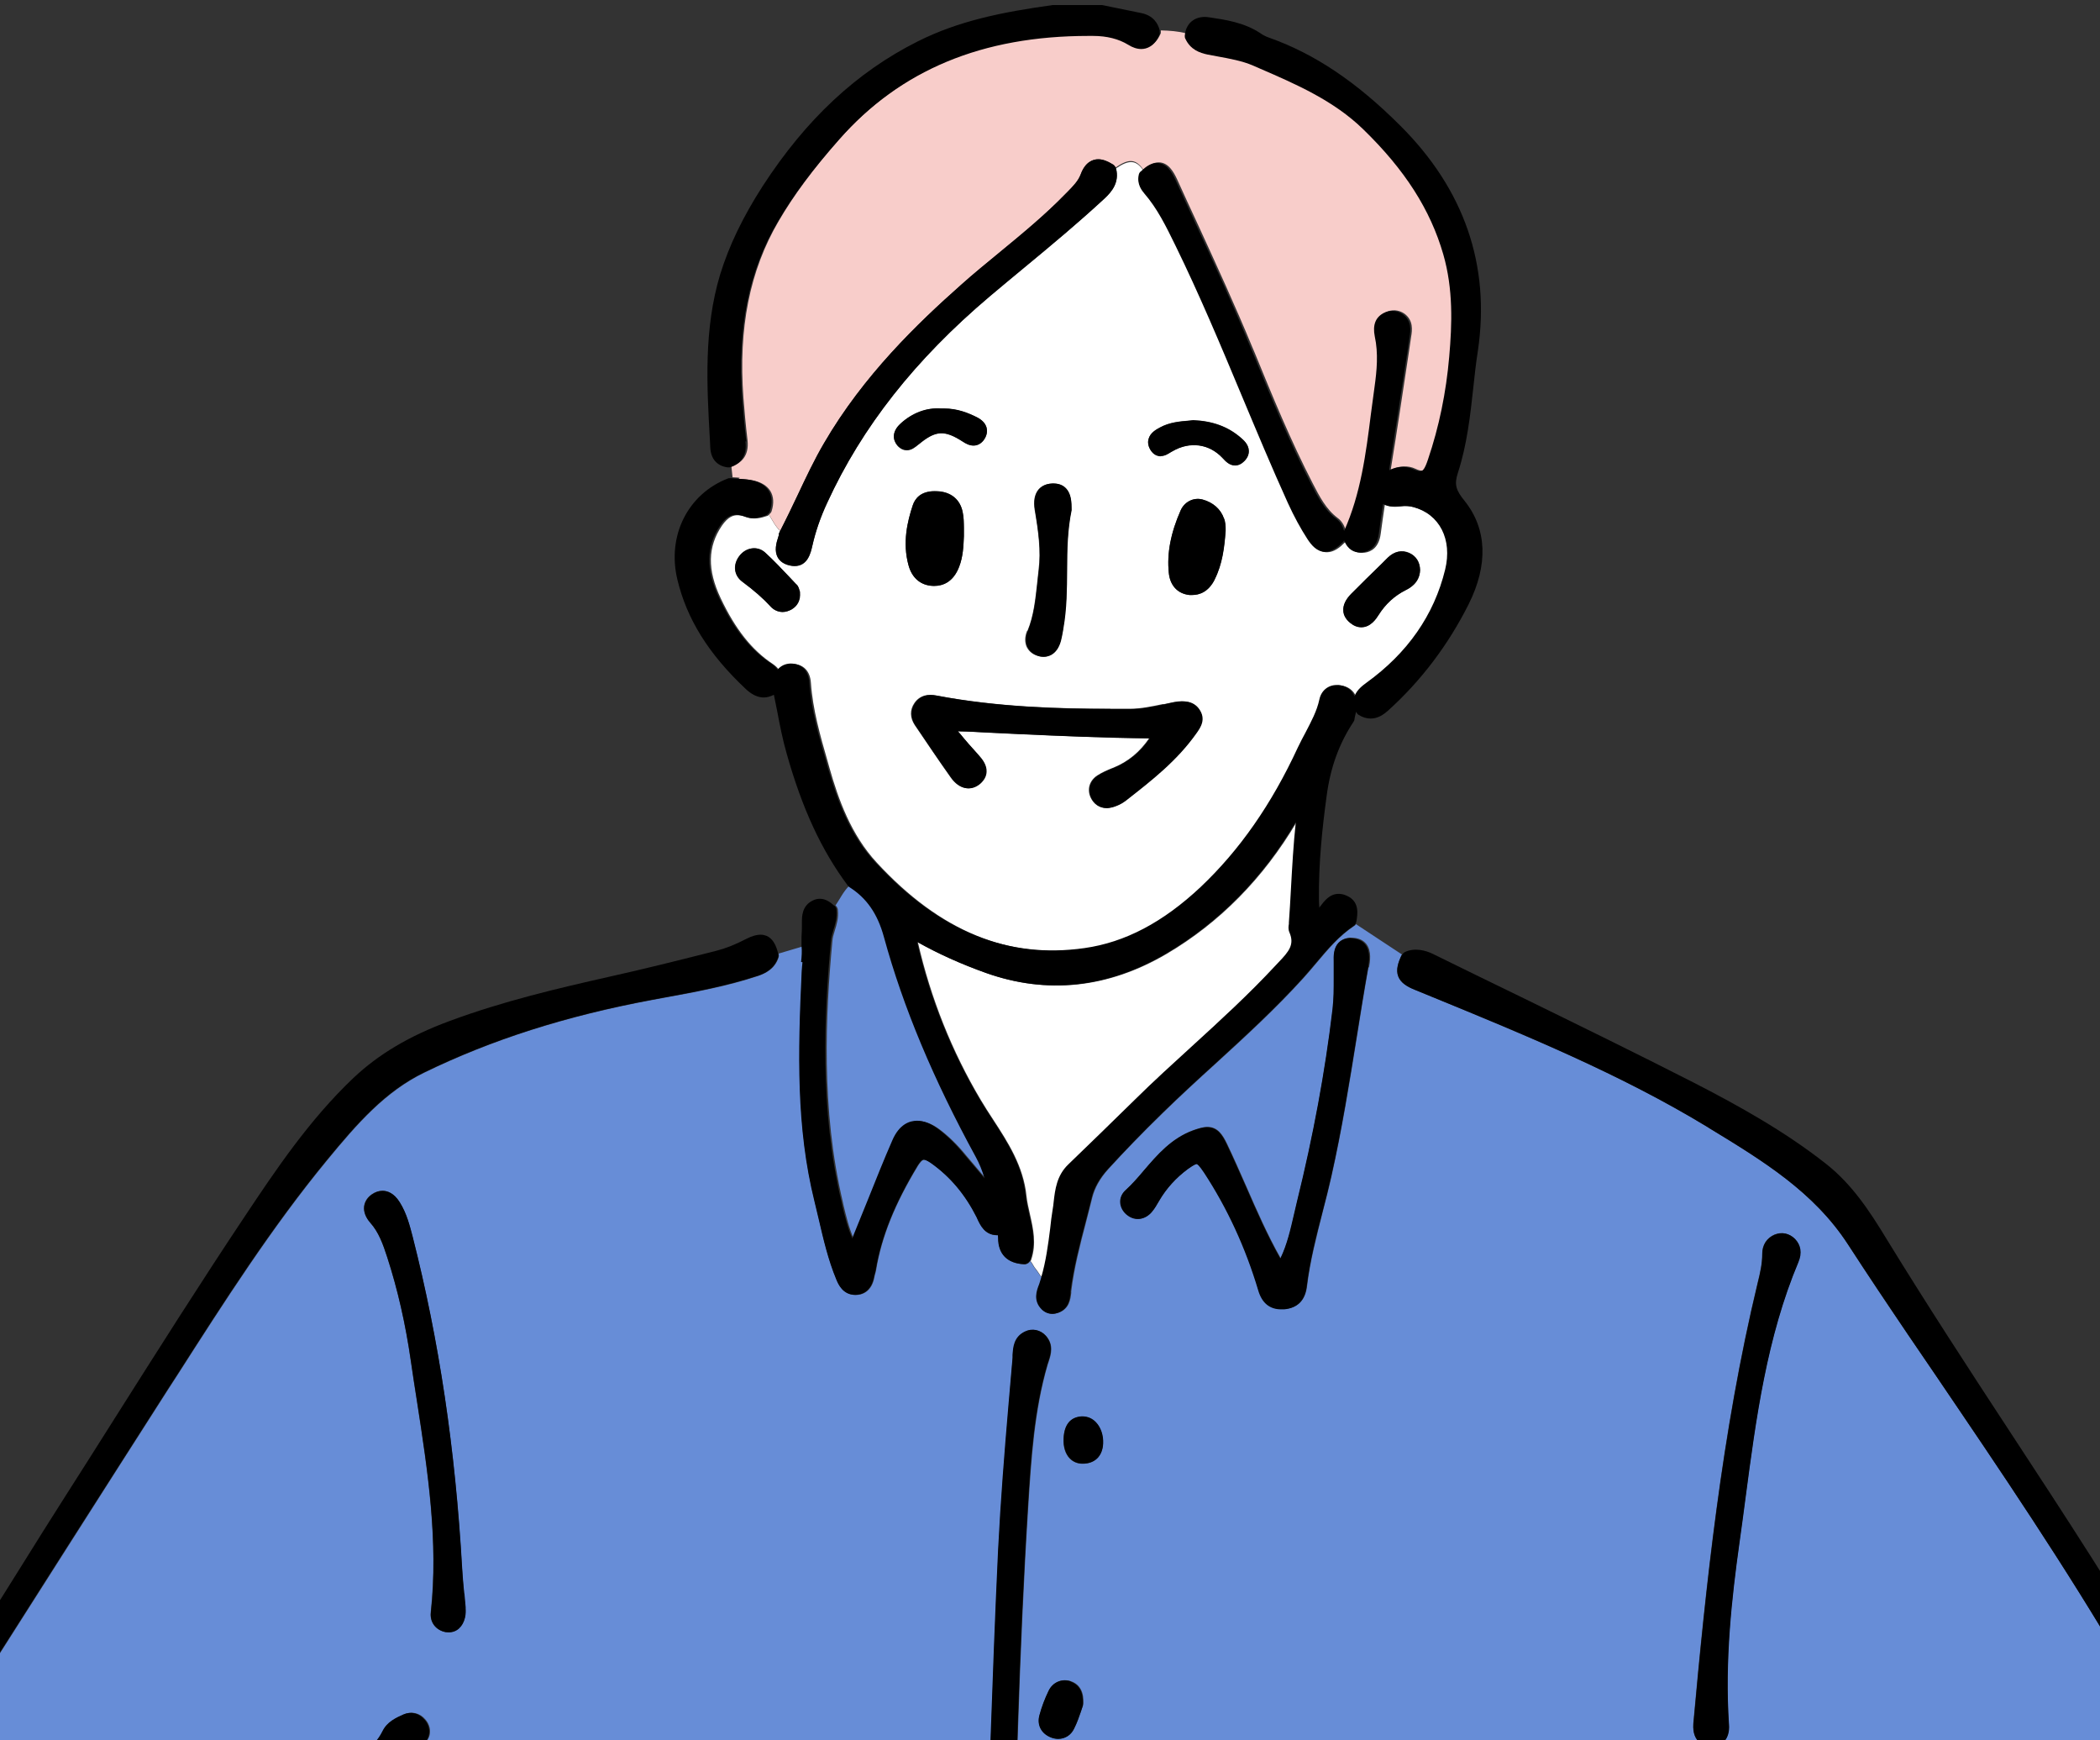
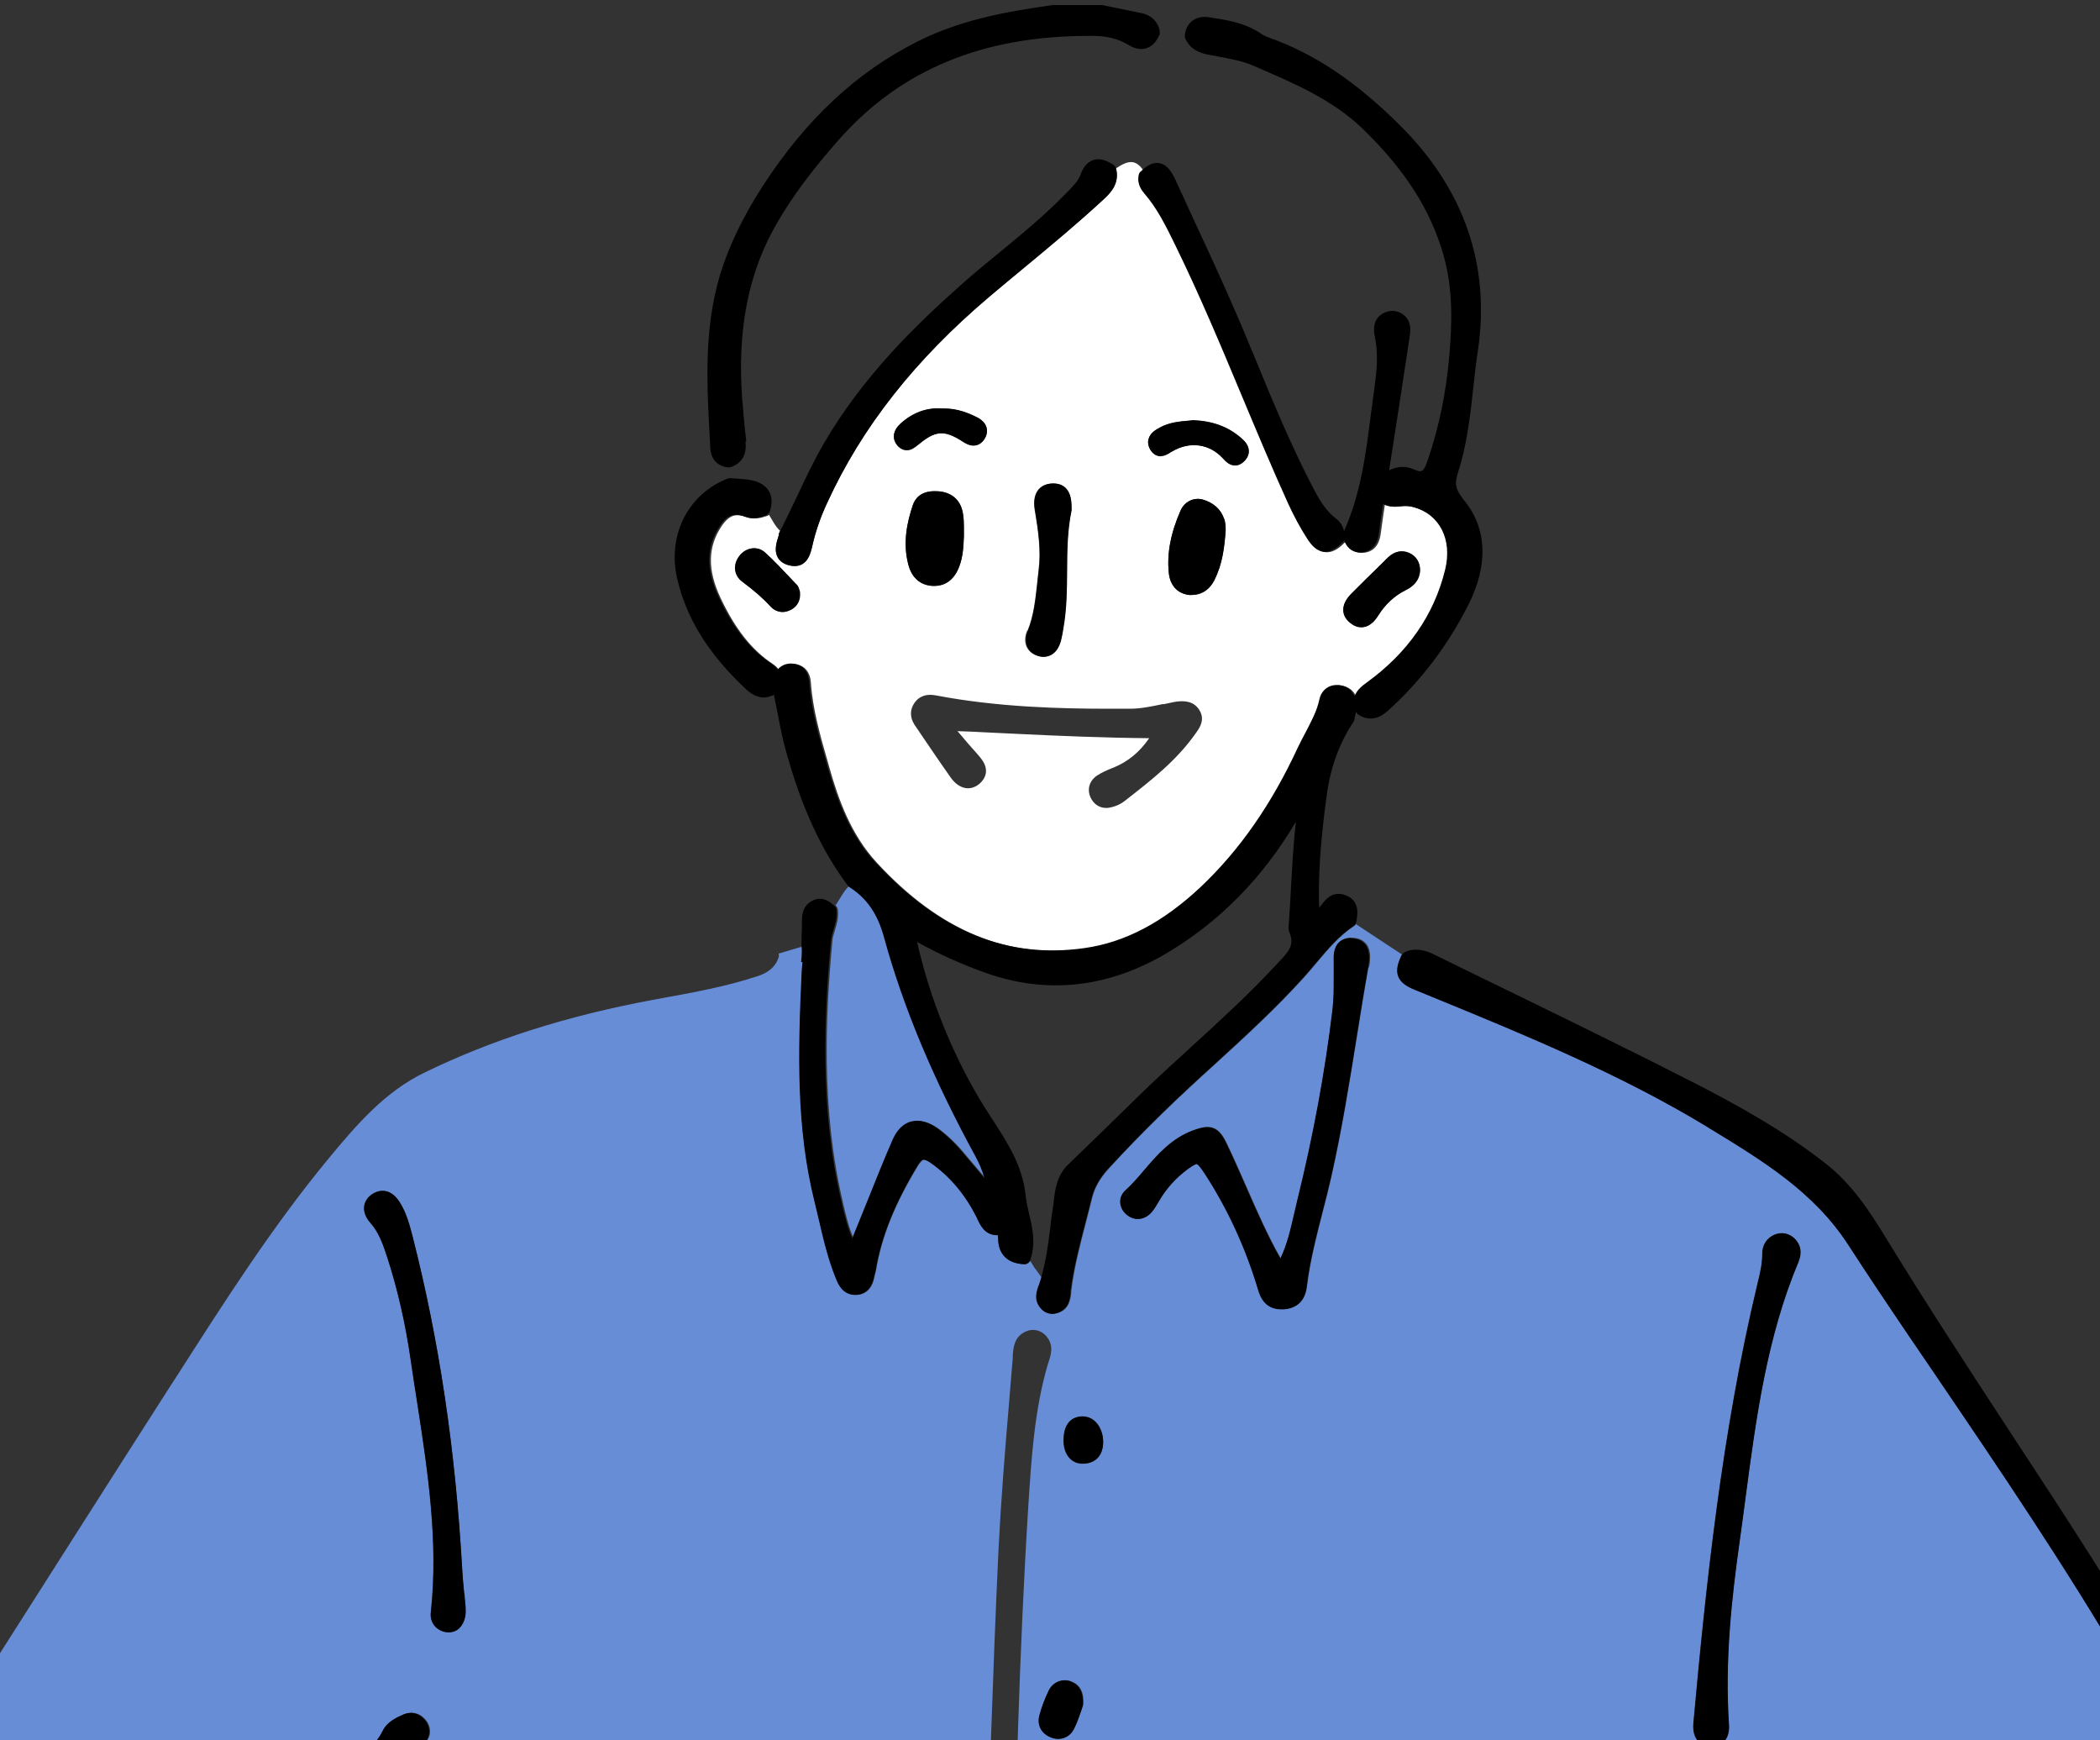
<svg xmlns="http://www.w3.org/2000/svg" width="210" height="174" viewBox="0 0 210 174" fill="none">
  <rect x="0" y="0" width="210" height="174" fill="#333333" stroke="none" />
  <path d="M217.691 176.802C216.607 173.755 214.93 170.932 213.315 168.192L212.456 166.719C206.606 156.697 199.98 146.942 193.578 137.513L190.735 133.341C188.813 130.518 186.768 127.471 184.804 124.424C181.389 119.167 176.296 116.059 170.917 112.786L170.794 112.704C162.082 107.407 152.53 103.501 143.286 99.697L141.486 98.96C140.791 98.674 140.095 98.306 139.829 97.631C139.564 96.956 139.829 96.199 140.157 95.504C140.157 95.484 140.198 95.463 140.218 95.443C138.684 94.42 137.13 93.418 135.596 92.395C135.555 92.477 135.494 92.538 135.412 92.579C133.939 93.561 132.814 94.89 131.628 96.302C131.199 96.813 130.79 97.304 130.34 97.795C127.578 100.842 124.511 103.664 121.545 106.364C119.807 107.939 118.007 109.596 116.309 111.252C114.223 113.277 112.444 115.118 110.828 116.897C110.01 117.797 109.478 118.758 109.233 119.72C109.028 120.558 108.803 121.376 108.599 122.215C108.006 124.464 107.412 126.776 107.126 129.107V129.271C107.044 129.905 106.942 130.866 105.838 131.255C105.654 131.316 105.47 131.357 105.285 131.357C104.876 131.357 104.488 131.193 104.222 130.907C103.363 130.027 103.752 129.005 103.976 128.391C104.038 128.269 104.058 128.125 104.099 128.003L104.161 127.798C104.161 127.798 104.161 127.737 104.181 127.716C103.936 127.471 103.772 127.144 103.547 126.878C103.342 126.632 103.22 126.326 103.015 126.08C102.893 126.305 102.647 126.428 102.422 126.407C100.745 126.326 99.845 125.405 99.845 123.79C99.845 123.605 99.845 123.544 99.825 123.503C99.825 123.503 99.743 123.503 99.661 123.503C98.516 123.462 98.066 122.542 97.779 121.908L97.698 121.724C96.573 119.454 95.08 117.674 93.137 116.304C92.728 116.018 92.503 115.956 92.4 115.956C92.196 115.956 91.93 116.345 91.787 116.57C89.496 120.354 88.167 123.646 87.615 126.96C87.594 127.103 87.553 127.246 87.512 127.389C87.492 127.471 87.472 127.553 87.451 127.635C87.185 129.209 86.162 129.475 85.569 129.475C84.301 129.475 83.872 128.412 83.667 127.941C82.849 125.978 82.358 123.912 81.908 121.908C81.765 121.315 81.622 120.701 81.479 120.108C79.659 112.745 79.822 105.342 80.211 97.12C80.211 96.813 80.252 96.506 80.293 96.22C80.354 95.647 80.395 95.115 80.334 94.604C79.516 94.85 78.697 95.095 77.859 95.34C77.9 95.463 77.9 95.606 77.859 95.729C77.47 96.895 76.529 97.324 75.834 97.57C72.705 98.613 69.453 99.206 66.303 99.778L65.199 99.983C56.65 101.578 49.185 103.951 42.435 107.244C38.55 109.125 35.727 112.336 32.721 115.997C27.178 122.726 22.413 130.191 17.79 137.411L16.85 138.863C10.366 148.987 3.924 159.131 -2.539 169.276L-9.595 180.361C-9.698 180.524 -9.779 180.688 -9.861 180.872L-10.025 181.179C-10.025 181.179 -10.107 181.301 -10.168 181.363C-9.575 181.936 -8.839 182.345 -8.245 182.917C-8.143 182.917 -8.082 182.938 -8.082 183.04C-8.02 183.04 -8 183.081 -7.98 183.122C-7.898 183.183 -7.836 183.244 -7.755 183.306C-6.609 184.185 -5.464 185.065 -4.339 185.944C-4.237 185.944 -4.196 185.965 -4.175 186.067C-4.114 186.067 -4.094 186.108 -4.073 186.149C-3.991 186.21 -3.93 186.271 -3.848 186.333C-0.105 189.257 3.637 192.182 7.36 195.107C7.462 195.107 7.503 195.127 7.523 195.23L7.626 195.311C7.626 195.311 7.769 195.455 7.83 195.516C9.753 196.968 11.655 198.4 13.577 199.852C14.988 197.991 16.645 196.293 18.22 194.677C18.936 193.941 19.651 193.205 20.347 192.448L23.558 188.992C27.792 184.41 32.168 179.665 36.668 175.166C37.281 174.552 37.916 173.898 38.325 173.059C38.795 172.118 39.715 171.709 40.39 171.403C41.167 171.055 42.006 171.259 42.558 171.934C43.131 172.609 43.151 173.509 42.64 174.102C41.883 174.982 41.924 176.066 41.965 177.211V177.6C42.026 179.174 42.047 180.77 42.067 182.345C42.108 186.231 42.149 190.26 42.701 194.166C42.783 194.759 42.66 195.27 42.517 195.761C43.847 195.782 45.197 195.823 46.526 195.864C47.364 195.864 48.203 195.864 49.021 195.864C53.93 195.864 58.838 195.843 63.747 195.823C63.951 195.761 64.156 195.618 64.381 195.618C72.132 195.618 79.904 195.618 87.656 195.618C89.046 195.618 90.457 195.618 91.848 195.618C92.687 195.618 93.525 195.618 94.343 195.618C95.55 195.598 96.757 195.577 97.963 195.557C97.963 195.557 97.963 195.536 97.963 195.516C98.393 192.796 98.495 190.055 98.597 187.417L98.638 186.394C98.802 182.467 98.925 178.52 99.068 174.593C99.293 168.171 99.538 161.545 99.845 155.02C100.091 150.153 100.479 145.224 100.888 140.458C101.011 138.883 101.154 137.329 101.277 135.754V135.488C101.338 134.772 101.399 133.668 102.545 133.136C103.261 132.789 104.079 132.973 104.611 133.566C105.408 134.466 105.101 135.427 104.876 136.122L104.774 136.429C103.424 141.051 103.138 145.878 102.831 150.562C101.911 165.246 101.563 180.054 101.236 194.391C101.236 194.616 101.236 194.841 101.277 195.045L101.318 195.414C101.318 195.414 101.318 195.455 101.318 195.495C102.422 195.536 103.506 195.577 104.611 195.618C104.774 195.455 104.917 195.27 105.101 195.127C105.224 195.025 105.367 194.984 105.531 194.984H106.492C106.676 194.984 106.86 195.086 107.003 195.23C107.106 195.352 107.188 195.495 107.269 195.659C107.862 195.659 108.456 195.618 109.049 195.618C109.253 195.536 109.478 195.414 109.683 195.414C117.536 195.414 125.39 195.414 133.244 195.414C134.553 195.414 135.841 195.414 137.15 195.414C138.071 195.414 139.011 195.414 139.932 195.414C144.758 195.414 149.565 195.393 154.391 195.373C154.821 194.984 155.353 195.168 155.844 195.168C161.263 195.148 166.704 195.127 172.124 195.107C172.41 195.107 172.696 195.127 172.962 195.107C172.942 195.025 172.921 194.943 172.942 194.841L173.085 193.9C173.187 193.225 173.289 192.571 173.351 191.896L173.514 190.546C173.801 188.255 174.087 185.903 173.944 183.592C173.903 182.897 173.821 181.608 175.171 181.056C175.437 180.954 175.682 180.892 175.948 180.892C176.848 180.892 177.482 181.547 177.85 181.956C178.321 182.467 178.812 182.979 179.282 183.51C180.243 184.574 181.266 185.678 182.309 186.66C184.497 188.705 186.583 190.873 188.608 192.98C190.735 195.209 192.944 197.5 195.235 199.606C195.603 199.954 196.053 200.22 196.523 200.486C197.157 200.874 197.791 201.263 198.344 201.877C201.432 198.645 204.05 195.025 206.811 191.528C210.554 186.762 214.276 181.976 217.998 177.191C217.896 177.109 217.794 177.007 217.753 176.904L217.691 176.802ZM46.485 161.708C46.26 162.629 45.646 163.181 44.869 163.181C44.767 163.181 44.665 163.181 44.542 163.16C43.56 162.976 42.967 162.179 43.069 161.217C43.847 154.141 42.763 147.044 41.699 140.172C41.474 138.781 41.27 137.39 41.065 136C40.554 132.38 39.756 128.903 38.713 125.692C38.284 124.362 37.854 123.176 37.016 122.235C36.566 121.724 36.341 121.151 36.402 120.619C36.443 120.292 36.606 119.801 37.159 119.413C37.506 119.167 37.874 119.045 38.243 119.045C38.693 119.045 39.368 119.249 39.961 120.19C40.656 121.294 40.963 122.521 41.249 123.626C43.908 133.995 45.524 144.835 46.199 156.8C46.24 157.597 46.321 158.415 46.403 159.295L46.526 160.645V160.788C46.526 160.972 46.526 161.34 46.465 161.688L46.485 161.708ZM108.312 170.4C108.312 170.4 108.312 170.544 108.271 170.605C108.21 170.748 108.169 170.912 108.108 171.096C107.924 171.607 107.719 172.241 107.412 172.834C107.106 173.468 106.513 173.836 105.838 173.836C105.613 173.836 105.388 173.795 105.163 173.714C104.161 173.346 103.69 172.466 103.956 171.484C104.181 170.646 104.488 169.828 104.876 169.03C105.285 168.171 106.206 167.782 107.106 168.089C108.435 168.56 108.353 169.93 108.333 170.38L108.312 170.4ZM108.251 146.348C107.74 146.348 107.31 146.164 106.963 145.817C106.533 145.367 106.308 144.671 106.349 143.833C106.41 142.442 107.024 141.706 108.169 141.624C108.742 141.624 109.212 141.828 109.58 142.217C110.071 142.728 110.337 143.526 110.296 144.344C110.235 145.612 109.458 146.348 108.251 146.348ZM136.843 96.731C136.434 99.022 136.066 101.312 135.698 103.624C134.962 108.205 134.205 112.929 133.162 117.552C132.896 118.758 132.589 119.944 132.283 121.131C131.669 123.565 131.014 126.06 130.708 128.575C130.544 129.987 129.787 130.764 128.458 130.866C128.356 130.866 128.253 130.866 128.151 130.866C127.006 130.866 126.229 130.232 125.86 128.964C124.592 124.71 122.772 120.742 120.441 117.204C119.95 116.447 119.766 116.345 119.704 116.345C119.602 116.345 119.377 116.427 118.804 116.856C117.618 117.736 116.657 118.799 115.941 120.026C115.696 120.456 115.471 120.824 115.184 121.172C114.509 121.949 113.548 122.072 112.791 121.478C112.362 121.151 112.096 120.66 112.055 120.169C112.055 119.72 112.219 119.29 112.566 118.983C113.241 118.37 113.814 117.695 114.448 116.958C115.798 115.404 117.168 113.788 119.336 112.991C119.807 112.827 120.297 112.663 120.747 112.663C121.79 112.663 122.281 113.482 122.69 114.32C123.365 115.731 123.999 117.183 124.633 118.615C125.676 121.008 126.76 123.483 128.069 125.794C128.765 124.362 129.112 122.849 129.44 121.356C129.542 120.906 129.644 120.476 129.746 120.047C131.342 113.584 132.528 107.121 133.285 100.883C133.407 99.86 133.407 98.797 133.407 97.754C133.407 97.345 133.407 96.936 133.407 96.506V96.158C133.407 95.524 133.366 94.747 133.898 94.216C134.205 93.909 134.614 93.745 135.146 93.745C135.841 93.766 136.291 93.97 136.618 94.359C137.191 95.075 137.007 96.138 136.905 96.711L136.843 96.731ZM179.834 126.142C176.664 133.668 175.58 141.828 174.537 149.723C174.332 151.237 174.128 152.75 173.923 154.264C173.167 159.663 172.43 166.044 172.88 172.405C172.921 173.1 172.758 173.714 172.39 174.102C172.083 174.43 171.674 174.593 171.203 174.593C171.203 174.593 171.101 174.593 171.081 174.593C170.508 174.552 169.199 174.266 169.322 172.343C170.549 158.865 172.144 143.26 175.764 128.228C176.01 127.246 176.214 126.326 176.214 125.385C176.214 124.464 176.664 123.769 177.462 123.421C178.178 123.135 178.914 123.299 179.466 123.851C180.059 124.464 180.182 125.262 179.814 126.142H179.834Z" fill="#678DD7" />
  <path d="M111.564 16.762C111.564 16.762 111.605 16.824 111.605 16.865C111.953 18.256 111.176 19.176 110.48 19.83C107.863 22.244 105.102 24.555 102.402 26.784C101.256 27.745 100.091 28.686 98.966 29.647C91.521 35.947 86.204 42.676 82.727 50.263C82.031 51.756 81.54 53.168 81.234 54.579C81.07 55.295 80.784 56.604 79.454 56.604C79.311 56.604 79.147 56.583 78.963 56.542C78.411 56.419 78.002 56.133 77.777 55.745C77.409 55.09 77.614 54.333 77.839 53.658C77.859 53.597 77.859 53.536 77.879 53.495V53.331C77.879 53.331 77.941 53.209 77.982 53.147C77.982 53.127 78.002 53.106 78.023 53.086C77.532 52.636 77.245 52.022 76.898 51.47C76.857 51.511 76.796 51.552 76.755 51.572C76.1 51.797 75.405 51.961 74.709 51.715C74.362 51.593 74.034 51.511 73.769 51.511C73.359 51.511 72.828 51.634 72.194 52.554C70.762 54.661 70.721 56.972 72.071 59.815C73.544 62.923 75.2 65.01 77.307 66.4C77.573 66.584 77.777 66.789 77.92 66.993C78.207 66.625 78.636 66.4 79.209 66.38C80.334 66.38 81.009 67.075 81.091 68.261C81.275 70.941 82.031 73.579 82.768 76.136L82.952 76.79C83.831 79.899 85.099 83.457 87.676 86.239C94.057 93.152 100.888 95.933 108.619 94.829C112.689 94.256 116.493 92.252 120.236 88.714C124.143 85.053 127.313 80.472 129.951 74.765C130.197 74.254 130.462 73.743 130.728 73.252C131.301 72.168 131.853 71.145 132.099 69.979C132.283 69.1 132.978 68.527 133.837 68.527C133.857 68.527 134.001 68.527 134.021 68.527C134.778 68.589 135.351 69.018 135.616 69.652C135.862 68.977 136.475 68.548 136.803 68.302C140.934 65.337 143.572 61.533 144.677 56.992C145.413 53.965 144.125 51.45 141.486 50.734C141.2 50.652 140.914 50.611 140.648 50.611H140.484C140.014 50.652 139.727 50.672 139.502 50.672C139.073 50.672 138.746 50.591 138.48 50.427V50.488C138.337 51.47 138.193 52.431 138.071 53.372C137.887 54.763 137.109 55.172 136.475 55.254C136.373 55.254 136.271 55.274 136.169 55.274C135.657 55.274 134.982 55.049 134.594 54.068C134.553 54.129 134.532 54.19 134.492 54.231C134.001 54.722 133.408 55.213 132.692 55.213C131.874 55.213 131.321 54.538 130.933 53.945C130.237 52.902 129.603 51.715 128.969 50.325C127.354 46.746 125.799 43.085 124.327 39.526C122.261 34.577 120.114 29.463 117.721 24.575C116.78 22.653 115.921 20.894 114.612 19.38C114.428 19.155 113.835 18.48 114.06 17.519C114.08 17.396 114.162 17.274 114.244 17.192C114.285 17.151 114.326 17.11 114.366 17.09C113.63 15.965 112.894 15.944 111.585 16.844L111.564 16.762ZM79.168 60.919C78.882 61.083 78.575 61.185 78.248 61.185C77.798 61.185 77.368 61.001 77.041 60.633C76.305 59.835 75.405 59.037 74.219 58.158C73.38 57.524 73.257 56.481 73.912 55.601C74.566 54.722 75.732 54.538 76.489 55.233C77.368 56.031 78.186 56.91 78.984 57.749L79.618 58.424C79.843 58.649 79.904 58.915 79.925 59.058C79.945 59.119 79.966 59.181 79.966 59.242C80.027 59.978 79.741 60.551 79.147 60.919H79.168ZM135.126 59.365C136.107 58.362 137.109 57.381 138.112 56.419L138.786 55.745C139.441 55.111 140.198 54.947 140.934 55.274C141.609 55.581 141.998 56.195 142.018 56.992C141.977 58.281 140.954 58.792 140.607 58.976C139.461 59.549 138.562 60.387 137.846 61.512C137.662 61.798 137.089 62.698 136.148 62.698C135.78 62.698 135.412 62.555 135.044 62.269C134.492 61.839 134.369 61.369 134.348 61.042C134.307 60.49 134.573 59.917 135.126 59.365ZM102.749 63.066C103.363 61.553 103.527 59.978 103.711 58.301C103.752 57.872 103.813 57.422 103.854 56.992C104.099 55.07 103.833 53.127 103.465 50.979C103.322 50.12 103.445 49.445 103.813 48.975C104.038 48.709 104.447 48.382 105.204 48.341C105.838 48.32 106.267 48.505 106.574 48.832C107.106 49.364 107.147 50.182 107.126 51C106.717 52.983 106.697 54.926 106.676 56.972C106.676 58.874 106.635 60.837 106.308 62.78L106.267 63.046C106.206 63.373 106.145 63.721 106.063 64.048C105.695 65.5 104.754 65.664 104.345 65.664C104.14 65.664 103.936 65.623 103.711 65.562C103.097 65.357 102.811 64.969 102.668 64.682C102.463 64.212 102.463 63.66 102.709 63.066H102.749ZM90.049 42.369C91.235 41.285 92.646 40.753 94.098 40.855C94.139 40.855 94.282 40.855 94.405 40.855C95.775 40.855 96.88 41.326 97.698 41.735C98.23 42.001 98.557 42.348 98.659 42.778C98.72 43.044 98.741 43.453 98.434 43.923C98.168 44.332 97.78 44.557 97.35 44.557C96.941 44.557 96.573 44.353 96.287 44.169C94.446 42.982 93.566 43.023 91.848 44.455C91.501 44.741 91.153 45.028 90.683 45.028C90.437 45.028 90.069 44.946 89.721 44.537C89.292 44.025 89.149 43.187 90.049 42.389V42.369ZM91.276 50.509C91.48 49.875 92.032 49.098 93.464 49.098C93.628 49.098 93.771 49.098 93.934 49.118C95.182 49.241 96.021 49.977 96.266 51.184C96.368 51.715 96.368 52.227 96.389 52.738C96.389 52.943 96.389 53.147 96.389 53.352V53.597C96.348 54.599 96.307 55.622 95.918 56.645C95.325 58.24 94.221 58.567 93.423 58.567H93.321C92.073 58.526 91.194 57.79 90.846 56.481C90.233 54.231 90.744 52.104 91.276 50.509ZM121.484 57.913C120.829 59.201 119.889 59.487 119.234 59.487C119.152 59.487 119.05 59.487 118.948 59.487C117.761 59.365 117.005 58.547 116.882 57.279C116.678 55.315 117.087 53.27 118.068 51.02C118.457 50.161 119.357 49.711 120.236 49.936C121.3 50.222 122.077 50.897 122.404 51.859C122.527 52.227 122.547 52.595 122.547 52.881C122.547 52.963 122.547 53.025 122.547 53.086C122.425 54.763 122.22 56.399 121.463 57.913H121.484ZM114.857 43.882C115.021 43.269 115.634 42.941 115.982 42.737C116.964 42.205 117.986 42.123 118.968 42.042L119.316 42.001C121.279 42.083 122.793 42.655 124.04 43.719C124.327 43.964 124.858 44.414 124.879 45.048C124.879 45.314 124.818 45.703 124.429 46.091C124.143 46.377 123.836 46.521 123.509 46.521C122.936 46.521 122.568 46.112 122.261 45.784C120.911 44.332 118.948 44.107 117.271 45.089L117.087 45.191C116.821 45.355 116.493 45.58 116.084 45.58C115.798 45.58 115.369 45.477 115.041 44.946C114.755 44.496 114.775 44.107 114.857 43.862V43.882ZM116.35 70.409C116.698 70.327 117.066 70.266 117.414 70.184C118.436 70 119.316 70.123 119.848 70.859C120.584 71.882 119.991 72.72 119.602 73.272C117.659 76.054 115.103 78.017 112.648 79.94L112.464 80.083C112.055 80.41 111.585 80.594 111.258 80.676C111.053 80.737 110.828 80.778 110.624 80.778C109.928 80.778 109.356 80.39 109.049 79.715C108.681 78.897 108.947 78.038 109.724 77.526C110.194 77.22 110.685 77.015 111.176 76.811L111.339 76.749C112.832 76.136 113.978 75.174 114.919 73.804C110.399 73.763 106.001 73.579 101.747 73.374L98.352 73.211C97.575 73.17 96.777 73.129 96 73.109C95.918 73.109 95.837 73.109 95.755 73.088C95.755 73.088 95.755 73.088 95.755 73.109L95.918 73.293C96.532 74.029 97.166 74.765 97.8 75.461C98.209 75.931 98.639 76.483 98.598 77.158C98.577 77.588 98.352 77.997 97.964 78.344C97.043 79.142 95.898 78.897 95.08 77.751C93.853 76.013 92.666 74.254 91.46 72.475C90.989 71.759 90.969 70.961 91.439 70.286C91.685 69.918 92.176 69.468 93.014 69.468C93.198 69.468 93.403 69.489 93.607 69.529C99.825 70.716 106.145 70.859 110.951 70.859C111.626 70.859 112.301 70.859 112.976 70.859C114.06 70.859 115.144 70.634 116.309 70.388L116.35 70.409Z" fill="white" />
  <path d="M135.657 71.227C135.657 71.227 135.678 71.227 135.698 71.207C135.698 71.186 135.698 71.166 135.678 71.145C135.678 71.186 135.678 71.207 135.678 71.248L135.657 71.227Z" fill="white" />
-   <path d="M73.851 47.87C74.321 47.891 74.771 47.932 75.221 48.014C76.08 48.177 76.694 48.545 77.041 49.098C77.368 49.65 77.409 50.325 77.164 51.102C77.123 51.245 77.021 51.347 76.898 51.45C77.246 52.002 77.532 52.615 78.023 53.065C78.636 51.879 79.23 50.652 79.782 49.466C80.6 47.748 81.418 45.989 82.4 44.312C86.347 37.522 91.808 32.286 96.103 28.482C97.371 27.357 98.721 26.252 100.009 25.189C102.218 23.369 104.509 21.487 106.533 19.401L106.758 19.176C107.311 18.624 107.822 18.092 108.067 17.437C108.538 16.19 109.294 15.924 109.826 15.924C110.276 15.924 110.747 16.108 111.319 16.456C111.422 16.538 111.503 16.64 111.565 16.742C112.874 15.842 113.589 15.863 114.346 16.987C114.755 16.619 115.267 16.231 115.86 16.231C116.821 16.231 117.353 17.151 117.721 17.949C118.416 19.483 119.112 20.996 119.827 22.53C121.648 26.498 123.529 30.588 125.227 34.699L125.472 35.272C127.252 39.628 129.092 44.107 131.281 48.341C131.935 49.609 132.61 50.918 133.755 51.777C134.226 52.125 134.451 52.595 134.574 53.025C136.23 49.323 136.742 45.273 137.253 41.346C137.376 40.426 137.478 39.505 137.621 38.606C137.846 36.99 138.01 35.272 137.641 33.574C137.416 32.47 137.703 31.672 138.521 31.243C139.155 30.916 139.85 30.956 140.423 31.345C141.364 32.02 141.221 33.042 141.118 33.636L140.893 35.17C140.3 39.056 139.728 42.941 139.094 46.827C139.094 46.868 139.094 46.909 139.094 46.95C139.912 46.562 140.832 46.521 141.548 46.868C141.875 47.032 142.08 47.052 142.182 47.052C142.427 47.052 142.611 46.868 142.959 45.887C144.063 42.635 144.779 39.178 145.086 35.599C145.372 32.347 145.495 28.85 144.493 25.373C143.204 20.914 140.668 16.926 136.476 12.856C133.531 9.993 129.767 8.357 126.127 6.782L125.472 6.495C124.388 6.025 123.12 5.8 121.893 5.575C121.566 5.514 121.239 5.452 120.911 5.391C120.155 5.248 119.214 4.941 118.703 3.816C118.662 3.714 118.641 3.591 118.641 3.489C118.641 3.448 118.641 3.407 118.662 3.346C117.823 3.121 116.944 3.059 116.085 3.039C116.085 3.121 116.085 3.223 116.085 3.305C115.573 4.532 114.796 4.777 114.244 4.777C113.835 4.777 113.385 4.634 112.935 4.348C111.994 3.775 110.828 3.468 109.417 3.468H108.988C98.332 3.468 90.151 6.864 83.995 13.858C81.336 16.865 79.393 19.483 77.88 22.08C74.975 27.029 73.83 32.797 74.341 39.751C74.444 41.06 74.566 42.451 74.751 44.005C74.935 45.641 74.055 46.296 73.278 46.582C73.237 46.582 73.176 46.582 73.135 46.602C73.176 46.971 73.217 47.359 73.257 47.727C73.298 47.727 73.339 47.707 73.401 47.727C73.585 47.727 73.789 47.748 73.973 47.768L73.851 47.87Z" fill="#F8CDCA" />
  <path d="M83.79 91.004C83.872 91.761 83.668 92.436 83.484 93.029C83.361 93.418 83.259 93.766 83.238 94.113C82.563 101.353 82.072 110.864 84.302 120.251L84.343 120.456C84.629 121.642 84.895 122.787 85.386 123.871C85.386 123.851 85.386 123.83 85.406 123.79C85.447 123.667 85.488 123.544 85.529 123.442C85.999 122.297 86.47 121.131 86.94 119.965C87.717 118.022 88.515 116.018 89.374 114.054C90.069 112.438 91.112 112.091 91.849 112.091C92.523 112.091 93.239 112.377 93.976 112.929C94.876 113.604 95.755 114.463 96.655 115.568C97.289 116.324 97.923 117.061 98.598 117.858C98.352 117.04 98.066 116.365 97.718 115.711C93.464 107.919 90.458 100.719 88.535 93.725C87.901 91.393 86.797 89.818 85.079 88.734C85.017 88.693 84.956 88.632 84.915 88.571C84.343 89.123 83.995 89.88 83.545 90.534C83.545 90.534 83.545 90.534 83.565 90.534C83.688 90.636 83.77 90.8 83.79 90.963V91.004Z" fill="#678DD7" />
-   <path d="M105.347 120.947C105.388 120.681 105.409 120.415 105.45 120.169C105.593 118.942 105.736 117.552 106.902 116.447C109.152 114.3 111.36 112.132 113.569 109.964C115.43 108.123 117.394 106.344 119.296 104.605C122.098 102.049 125.002 99.39 127.62 96.567L127.927 96.24C128.97 95.136 129.543 94.461 129.031 93.254C128.888 92.947 128.929 92.62 128.97 92.395V92.252C129.052 91.148 129.113 90.043 129.174 88.939C129.297 86.73 129.42 84.46 129.665 82.189C126.332 87.814 121.955 92.252 116.678 95.361C110.829 98.797 104.734 99.451 98.639 97.283C96.124 96.383 93.874 95.381 91.788 94.195C93.076 99.819 95.203 105.137 98.087 109.984C98.475 110.639 98.885 111.273 99.314 111.927C100.807 114.218 102.341 116.59 102.648 119.556C102.709 120.149 102.852 120.763 102.995 121.397C103.323 122.849 103.67 124.342 103.118 125.957C103.118 125.998 103.077 126.039 103.057 126.08C103.261 126.326 103.384 126.653 103.589 126.878C103.814 127.144 103.977 127.491 104.223 127.716C104.693 126.142 104.918 124.444 105.123 122.808C105.204 122.174 105.286 121.56 105.368 120.926L105.347 120.947Z" fill="white" />
  <path d="M80.252 96.199C80.211 96.506 80.191 96.813 80.17 97.099C79.782 105.321 79.618 112.725 81.438 120.088C81.582 120.681 81.725 121.294 81.868 121.887C82.338 123.892 82.809 125.957 83.627 127.921C83.811 128.371 84.261 129.455 85.529 129.455C86.122 129.455 87.124 129.189 87.41 127.614C87.41 127.532 87.451 127.45 87.472 127.369C87.513 127.226 87.554 127.082 87.574 126.939C88.126 123.646 89.456 120.333 91.746 116.549C91.889 116.324 92.135 115.936 92.36 115.936C92.462 115.936 92.687 115.997 93.096 116.284C95.019 117.654 96.512 119.433 97.657 121.703L97.739 121.887C98.025 122.501 98.475 123.442 99.621 123.483C99.723 123.483 99.784 123.483 99.784 123.483C99.784 123.503 99.805 123.585 99.805 123.769C99.805 125.385 100.725 126.305 102.382 126.387C102.627 126.407 102.852 126.264 102.975 126.06C102.995 126.019 103.036 125.978 103.036 125.937C103.588 124.321 103.261 122.828 102.913 121.376C102.77 120.742 102.627 120.149 102.566 119.535C102.259 116.549 100.725 114.197 99.232 111.907C98.823 111.273 98.393 110.618 98.005 109.964C95.121 105.117 92.994 99.799 91.705 94.174C93.792 95.34 96.041 96.363 98.557 97.263C104.652 99.431 110.747 98.776 116.596 95.34C121.873 92.232 126.249 87.814 129.583 82.169C129.338 84.419 129.215 86.709 129.092 88.918C129.031 90.023 128.97 91.127 128.888 92.232V92.375C128.847 92.6 128.806 92.927 128.949 93.234C129.46 94.44 128.908 95.115 127.845 96.22L127.538 96.547C124.92 99.369 122.016 102.028 119.214 104.585C117.312 106.323 115.348 108.103 113.487 109.943C111.278 112.111 109.049 114.279 106.82 116.427C105.674 117.531 105.511 118.922 105.368 120.149C105.347 120.415 105.306 120.681 105.265 120.926C105.163 121.56 105.081 122.174 105.02 122.808C104.815 124.444 104.59 126.121 104.12 127.716C104.12 127.737 104.12 127.778 104.1 127.798L104.038 128.003C103.997 128.146 103.956 128.269 103.915 128.391C103.67 129.005 103.281 130.027 104.161 130.907C104.447 131.193 104.815 131.357 105.224 131.357C105.408 131.357 105.593 131.316 105.777 131.255C106.881 130.866 106.983 129.905 107.045 129.271V129.107C107.351 126.776 107.945 124.464 108.538 122.215C108.763 121.397 108.967 120.558 109.172 119.72C109.397 118.758 109.949 117.797 110.767 116.897C112.383 115.138 114.183 113.277 116.248 111.252C117.946 109.596 119.746 107.939 121.484 106.364C124.45 103.644 127.517 100.842 130.279 97.795C130.708 97.304 131.138 96.813 131.567 96.302C132.753 94.89 133.878 93.561 135.351 92.579C135.433 92.538 135.494 92.457 135.535 92.395C135.576 92.313 135.617 92.232 135.637 92.129C135.76 91.413 136.005 90.064 134.574 89.511C134.328 89.409 134.083 89.368 133.858 89.368C132.958 89.368 132.426 90.084 131.997 90.657C131.976 90.698 131.956 90.718 131.935 90.759C131.915 90.493 131.894 90.207 131.894 89.921C131.853 86.239 132.242 82.68 132.651 79.674C133.019 76.77 133.919 74.315 135.351 72.168C135.412 72.086 135.433 72.004 135.453 71.902C135.453 71.759 135.514 71.616 135.535 71.472C135.555 71.391 135.576 71.309 135.596 71.227C135.596 71.186 135.596 71.166 135.596 71.125C135.596 71.145 135.596 71.166 135.617 71.186C135.678 71.309 135.76 71.411 135.862 71.472C136.251 71.718 136.66 71.841 137.069 71.841C137.825 71.841 138.419 71.391 138.787 71.063C142.08 68.098 144.8 64.519 146.865 60.408C148.829 56.481 148.706 52.902 146.477 50.1C145.597 49.016 145.393 48.464 145.802 47.236C146.702 44.455 147.029 41.53 147.336 38.708C147.458 37.501 147.602 36.274 147.786 35.088C149.054 26.539 146.436 18.951 140.034 12.57C135.637 8.172 131.444 5.371 126.883 3.755C126.597 3.653 126.29 3.509 126.045 3.325C124.409 2.241 122.548 1.975 120.911 1.73C119.643 1.525 118.662 2.2 118.498 3.407C118.498 3.448 118.498 3.489 118.478 3.55C118.478 3.673 118.478 3.775 118.539 3.877C119.05 4.982 119.991 5.289 120.748 5.452C121.075 5.514 121.402 5.575 121.729 5.636C122.957 5.861 124.225 6.086 125.309 6.557L125.963 6.843C129.604 8.418 133.367 10.054 136.312 12.917C140.505 16.987 143.041 20.976 144.329 25.434C145.331 28.911 145.209 32.408 144.922 35.66C144.616 39.24 143.9 42.696 142.795 45.948C142.468 46.93 142.264 47.114 142.018 47.114C141.916 47.114 141.711 47.073 141.384 46.93C140.668 46.582 139.748 46.602 138.93 47.011C138.93 46.971 138.93 46.93 138.93 46.889C139.543 43.003 140.137 39.117 140.73 35.231L140.955 33.697C141.057 33.083 141.2 32.061 140.259 31.406C139.707 31.018 138.991 30.977 138.357 31.304C137.539 31.734 137.253 32.511 137.478 33.636C137.846 35.333 137.682 37.051 137.457 38.667C137.335 39.587 137.212 40.487 137.089 41.407C136.598 45.334 136.067 49.404 134.41 53.086C134.287 52.636 134.062 52.186 133.592 51.838C132.446 50.979 131.772 49.67 131.117 48.402C128.929 44.169 127.088 39.669 125.309 35.333L125.063 34.761C123.386 30.65 121.504 26.539 119.664 22.591C118.968 21.058 118.253 19.544 117.557 18.01C117.189 17.212 116.657 16.292 115.696 16.292C115.082 16.292 114.571 16.681 114.183 17.049C114.142 17.09 114.101 17.131 114.06 17.151C113.958 17.233 113.896 17.356 113.876 17.478C113.651 18.44 114.244 19.114 114.428 19.34C115.737 20.853 116.596 22.612 117.537 24.534C119.93 29.422 122.077 34.535 124.143 39.485C125.636 43.044 127.17 46.725 128.785 50.284C129.42 51.675 130.074 52.861 130.749 53.904C131.138 54.497 131.69 55.172 132.508 55.172C133.203 55.172 133.796 54.681 134.308 54.19C134.349 54.149 134.369 54.088 134.41 54.027C134.798 55.008 135.453 55.233 135.985 55.233C136.087 55.233 136.189 55.233 136.291 55.213C136.926 55.111 137.703 54.722 137.887 53.331C138.009 52.37 138.153 51.409 138.296 50.447V50.386C138.582 50.55 138.889 50.632 139.339 50.632C139.564 50.632 139.871 50.611 140.321 50.57H140.484C140.73 50.57 141.016 50.611 141.323 50.693C143.961 51.409 145.25 53.924 144.513 56.951C143.409 61.492 140.75 65.296 136.639 68.261C136.312 68.507 135.698 68.936 135.453 69.611C135.187 68.977 134.614 68.568 133.858 68.486C133.858 68.486 133.694 68.486 133.674 68.486C132.794 68.486 132.119 69.059 131.935 69.939C131.69 71.084 131.138 72.106 130.565 73.211C130.299 73.702 130.033 74.213 129.788 74.724C127.149 80.431 123.959 84.991 120.073 88.673C116.31 92.211 112.505 94.215 108.456 94.788C100.725 95.892 93.914 93.111 87.513 86.198C84.936 83.417 83.688 79.858 82.788 76.749L82.604 76.095C81.868 73.538 81.111 70.9 80.927 68.221C80.845 67.034 80.17 66.339 79.045 66.339C78.493 66.359 78.064 66.584 77.757 66.953C77.614 66.748 77.43 66.543 77.143 66.359C75.037 64.989 73.38 62.883 71.908 59.774C70.558 56.931 70.599 54.64 72.03 52.513C72.644 51.593 73.196 51.47 73.605 51.47C73.871 51.47 74.198 51.531 74.546 51.675C75.241 51.941 75.937 51.756 76.591 51.531C76.653 51.511 76.693 51.47 76.734 51.429C76.857 51.347 76.959 51.225 77 51.081C77.246 50.284 77.205 49.609 76.877 49.077C76.53 48.525 75.937 48.157 75.057 47.993C74.607 47.911 74.157 47.891 73.687 47.85C73.503 47.85 73.298 47.83 73.114 47.809C73.073 47.809 73.032 47.809 72.971 47.809C72.91 47.809 72.848 47.809 72.808 47.83C68.778 49.384 66.692 53.556 67.735 57.933C68.676 61.88 70.844 65.378 74.587 68.895C75.18 69.448 75.773 69.734 76.387 69.734C76.714 69.734 77.041 69.632 77.389 69.468C77.491 70 77.614 70.552 77.716 71.084C77.982 72.495 78.268 73.968 78.677 75.379C80.211 80.819 82.134 84.991 84.772 88.53C84.813 88.591 84.874 88.652 84.936 88.693C86.654 89.777 87.758 91.352 88.392 93.684C90.315 100.699 93.321 107.878 97.575 115.67C97.923 116.304 98.209 116.999 98.455 117.817C97.78 117.02 97.146 116.284 96.512 115.527C95.612 114.422 94.732 113.563 93.832 112.888C93.096 112.336 92.38 112.05 91.705 112.05C90.949 112.05 89.926 112.398 89.231 114.013C88.372 115.977 87.574 117.981 86.797 119.924C86.326 121.09 85.856 122.235 85.386 123.401C85.345 123.524 85.283 123.626 85.263 123.749C85.263 123.769 85.263 123.79 85.243 123.83C84.752 122.746 84.486 121.601 84.199 120.415L84.159 120.21C81.929 110.823 82.42 101.312 83.095 94.072C83.115 93.725 83.238 93.356 83.34 92.988C83.525 92.395 83.729 91.72 83.647 90.963C83.647 90.8 83.545 90.636 83.422 90.534C83.422 90.534 83.422 90.534 83.402 90.534C83.034 90.207 82.584 89.859 81.991 89.859C81.725 89.859 81.479 89.921 81.213 90.064C80.191 90.595 80.191 91.659 80.191 92.191C80.191 92.722 80.191 93.213 80.15 93.725V94.461C80.15 94.461 80.15 94.522 80.15 94.563C80.211 95.074 80.17 95.627 80.109 96.179L80.252 96.199Z" fill="black" />
-   <path d="M-9.902 180.852C-9.82 180.688 -9.738 180.504 -9.636 180.34L-2.58 169.255C3.863 159.111 10.326 148.966 16.809 138.842L17.75 137.39C22.372 130.171 27.137 122.706 32.68 115.977C35.707 112.295 38.509 109.105 42.395 107.223C49.165 103.93 56.609 101.558 65.158 99.963L66.263 99.758C69.412 99.185 72.664 98.572 75.793 97.549C76.469 97.324 77.43 96.895 77.818 95.709C77.859 95.586 77.859 95.443 77.818 95.32C77.593 94.502 77.062 92.6 74.587 93.888C73.482 94.461 72.542 94.829 71.642 95.054L70.926 95.238C67.694 96.056 64.34 96.895 61.027 97.631C55.852 98.797 50.33 100.085 44.931 102.09C40.902 103.583 37.855 105.403 35.339 107.775C30.921 111.968 27.526 117.04 24.54 121.519C20.102 128.166 15.766 135.018 11.573 141.644C9.835 144.405 8.076 147.167 6.317 149.928C4.906 152.136 3.515 154.366 2.124 156.595C-2.641 164.224 -7.591 172.118 -13.195 179.358C-13.665 179.972 -13.788 180.688 -13.563 181.506C-13.522 181.649 -13.44 181.772 -13.317 181.874C-12.867 182.222 -12.417 182.406 -11.967 182.406C-11.129 182.406 -10.515 181.772 -10.188 181.363C-10.127 181.301 -10.086 181.22 -10.045 181.179L-9.881 180.872L-9.902 180.852Z" fill="black" />
  <path d="M74.627 44.128C74.443 42.573 74.321 41.183 74.218 39.874C73.707 32.92 74.853 27.132 77.757 22.203C79.27 19.605 81.213 16.987 83.872 13.981C90.049 6.986 98.23 3.591 108.865 3.591H109.294C110.705 3.591 111.871 3.898 112.812 4.471C113.262 4.757 113.712 4.9 114.121 4.9C114.673 4.9 115.45 4.655 115.962 3.428C116.003 3.346 115.962 3.243 115.962 3.162C115.962 3.1 115.982 3.059 115.962 2.998C115.798 2.364 115.348 1.546 114.1 1.301L110.194 0.503C110.194 0.503 110.112 0.503 110.051 0.503H105.286C100.132 1.219 95.837 2.098 91.766 4.143C85.651 7.211 80.6 11.936 76.284 18.583C74.28 21.692 72.889 24.596 72.01 27.459C70.373 32.899 70.68 38.503 70.987 43.923L71.028 44.762C71.089 45.887 71.703 46.582 72.746 46.725C72.787 46.725 72.807 46.725 72.848 46.725C72.869 46.725 72.909 46.725 72.93 46.725C72.971 46.725 73.032 46.725 73.073 46.705C73.85 46.439 74.75 45.764 74.546 44.128H74.627Z" fill="black" />
  <path d="M220.719 174.43C220.33 173.693 219.839 172.814 219.328 171.975L217.242 168.621C214.563 164.326 211.883 160.011 209.163 155.736C206.484 151.523 203.702 147.269 201.003 143.158C196.912 136.92 192.699 130.457 188.731 123.994C186.932 121.028 185.214 118.431 182.637 116.386C178.362 113.011 173.556 110.393 169.424 108.266C163.657 105.321 157.746 102.437 152.019 99.635C149.115 98.224 146.211 96.813 143.307 95.381C142.611 95.034 141.466 94.706 140.464 95.197C140.362 95.258 140.28 95.34 140.218 95.443C140.218 95.463 140.157 95.484 140.157 95.504C139.83 96.199 139.564 96.956 139.83 97.631C140.096 98.306 140.771 98.674 141.486 98.96L143.286 99.697C152.531 103.48 162.082 107.407 170.795 112.704L170.917 112.786C176.296 116.059 181.389 119.167 184.805 124.424C186.788 127.471 188.834 130.518 190.736 133.341L193.579 137.513C199.98 146.942 206.607 156.718 212.456 166.719L213.315 168.192C214.931 170.932 216.608 173.775 217.692 176.802C217.733 176.904 217.835 177.007 217.937 177.088C217.999 177.129 218.04 177.191 218.101 177.211C218.469 177.416 218.899 177.661 219.41 177.661C219.839 177.661 220.248 177.497 220.576 177.15C221.619 176.107 220.964 174.9 220.719 174.43Z" fill="black" />
-   <path d="M101.236 195.025C101.216 194.8 101.195 194.575 101.195 194.371C101.523 180.054 101.87 165.226 102.791 150.541C103.077 145.858 103.384 141.031 104.734 136.409L104.836 136.102C105.061 135.406 105.368 134.466 104.57 133.545C104.038 132.952 103.22 132.768 102.504 133.116C101.359 133.648 101.298 134.732 101.257 135.468V135.734C101.114 137.309 100.991 138.883 100.848 140.438C100.439 145.203 100.05 150.132 99.805 155C99.498 161.524 99.252 168.151 99.027 174.573C98.884 178.5 98.741 182.447 98.598 186.374L98.557 187.396C98.455 190.035 98.353 192.775 97.923 195.495C97.923 195.495 97.923 195.516 97.923 195.536C97.841 197.479 97.575 199.463 97.33 201.202C97.146 202.449 97.719 203.349 98.823 203.554C98.946 203.574 99.068 203.595 99.191 203.595C100.091 203.595 100.745 202.961 100.909 201.917C100.97 201.59 100.991 201.243 100.991 200.895V200.465C101.052 199.831 101.052 199.218 101.073 198.584C101.073 197.541 101.073 196.559 101.277 195.598C101.277 195.557 101.277 195.516 101.277 195.495C101.277 195.475 101.277 195.454 101.277 195.414L101.236 195.045V195.025Z" fill="black" />
  <path d="M42.62 194.186C42.067 190.28 42.026 186.251 41.986 182.365C41.986 180.79 41.945 179.195 41.904 177.62V177.231C41.842 176.086 41.801 174.982 42.558 174.123C43.069 173.53 43.049 172.63 42.476 171.955C41.924 171.28 41.086 171.075 40.308 171.423C39.633 171.73 38.713 172.118 38.243 173.08C37.834 173.918 37.2 174.573 36.586 175.186C32.087 179.686 27.71 184.431 23.476 189.012L20.265 192.468C19.57 193.225 18.854 193.961 18.138 194.698C16.543 196.334 14.907 198.011 13.495 199.872C13.393 200.015 13.332 200.22 13.373 200.404C13.475 200.936 13.659 202.04 14.886 202.306C15.029 202.347 15.172 202.347 15.316 202.347C16.297 202.347 16.85 201.57 17.156 201.161C19.733 197.541 22.76 194.146 25.358 191.323C26.319 190.28 27.28 189.237 28.221 188.173C31.514 184.533 34.95 180.79 38.631 177.416C38.713 177.334 38.795 177.252 38.877 177.17C38.877 177.334 38.877 177.456 38.877 177.579L38.999 180.095C39.204 184.799 39.449 189.666 39.204 194.432C39.163 195.23 39.327 195.802 39.674 196.17C39.981 196.498 40.758 196.825 42.006 196.375C42.211 196.313 42.354 196.15 42.415 195.945C42.415 195.884 42.456 195.823 42.476 195.761C42.62 195.27 42.742 194.739 42.66 194.166L42.62 194.186Z" fill="black" />
  <path d="M135.105 93.786C134.594 93.786 134.165 93.95 133.858 94.256C133.346 94.788 133.347 95.565 133.367 96.199V96.547C133.367 96.956 133.367 97.365 133.367 97.795C133.367 98.838 133.367 99.901 133.244 100.924C132.508 107.182 131.301 113.625 129.706 120.088C129.604 120.517 129.501 120.967 129.399 121.397C129.052 122.869 128.724 124.403 128.029 125.835C126.72 123.524 125.636 121.049 124.593 118.656C123.959 117.224 123.325 115.772 122.65 114.361C122.241 113.522 121.77 112.704 120.707 112.704C120.257 112.704 119.766 112.868 119.296 113.032C117.128 113.829 115.737 115.445 114.408 116.999C113.794 117.736 113.201 118.411 112.526 119.024C112.178 119.351 111.994 119.76 112.015 120.21C112.035 120.701 112.301 121.192 112.751 121.519C113.508 122.092 114.469 121.969 115.144 121.213C115.451 120.865 115.655 120.497 115.901 120.067C116.616 118.84 117.578 117.777 118.764 116.897C119.337 116.488 119.582 116.386 119.664 116.386C119.725 116.386 119.909 116.508 120.4 117.245C122.732 120.803 124.552 124.751 125.82 129.005C126.188 130.273 126.965 130.907 128.111 130.907C128.213 130.907 128.315 130.907 128.417 130.907C129.747 130.784 130.504 130.007 130.667 128.616C130.974 126.101 131.608 123.585 132.242 121.172C132.549 119.985 132.856 118.779 133.122 117.592C134.165 112.97 134.921 108.246 135.658 103.664C136.026 101.374 136.394 99.063 136.803 96.772C136.905 96.199 137.089 95.136 136.517 94.42C136.21 94.031 135.739 93.827 135.044 93.806L135.105 93.786Z" fill="black" />
  <path d="M177.483 123.442C176.685 123.769 176.215 124.485 176.235 125.405C176.235 126.346 176.03 127.266 175.785 128.248C172.165 143.26 170.57 158.886 169.343 172.364C169.22 174.307 170.529 174.593 171.101 174.614C171.101 174.614 171.204 174.614 171.224 174.614C171.695 174.614 172.104 174.45 172.41 174.123C172.779 173.734 172.963 173.121 172.901 172.425C172.472 166.064 173.188 159.683 173.944 154.284C174.169 152.77 174.353 151.257 174.558 149.744C175.601 141.849 176.685 133.688 179.855 126.162C180.223 125.283 180.1 124.485 179.507 123.871C178.955 123.319 178.198 123.156 177.503 123.442H177.483Z" fill="black" />
  <path d="M46.424 159.315C46.342 158.436 46.26 157.618 46.219 156.82C45.544 144.876 43.908 134.016 41.27 123.646C40.983 122.562 40.677 121.315 39.981 120.21C39.388 119.249 38.713 119.065 38.263 119.065C37.895 119.065 37.527 119.188 37.179 119.433C36.627 119.822 36.463 120.313 36.422 120.64C36.361 121.172 36.586 121.744 37.036 122.256C37.875 123.196 38.304 124.383 38.734 125.712C39.777 128.923 40.554 132.379 41.086 136.02C41.29 137.411 41.495 138.802 41.72 140.192C42.783 147.064 43.867 154.161 43.09 161.238C42.988 162.199 43.601 162.997 44.563 163.181C44.665 163.181 44.788 163.201 44.89 163.201C45.687 163.201 46.281 162.649 46.505 161.729C46.587 161.36 46.587 161.013 46.567 160.829V160.686L46.444 159.336L46.424 159.315Z" fill="black" />
  <path d="M107.086 168.11C106.186 167.803 105.265 168.192 104.856 169.051C104.468 169.848 104.161 170.666 103.936 171.505C103.67 172.487 104.141 173.366 105.143 173.734C105.368 173.816 105.593 173.857 105.818 173.857C106.493 173.857 107.086 173.489 107.392 172.855C107.699 172.262 107.904 171.628 108.088 171.116C108.149 170.932 108.211 170.769 108.251 170.625C108.272 170.564 108.292 170.482 108.292 170.421C108.292 169.971 108.374 168.58 107.065 168.13L107.086 168.11Z" fill="black" />
  <path d="M108.19 141.604C107.045 141.665 106.431 142.422 106.37 143.812C106.329 144.651 106.554 145.346 106.984 145.796C107.311 146.144 107.761 146.328 108.272 146.328C109.499 146.328 110.256 145.571 110.317 144.324C110.358 143.506 110.092 142.708 109.601 142.197C109.233 141.808 108.783 141.604 108.19 141.604Z" fill="black" />
  <path d="M77.9 53.311V53.474C77.9 53.474 77.859 53.597 77.839 53.638C77.614 54.313 77.43 55.07 77.777 55.724C78.002 56.133 78.411 56.399 78.964 56.522C79.127 56.563 79.291 56.583 79.454 56.583C80.763 56.583 81.07 55.274 81.234 54.558C81.561 53.147 82.031 51.736 82.727 50.243C86.204 42.676 91.521 35.926 98.966 29.627C100.111 28.666 101.257 27.704 102.402 26.764C105.102 24.534 107.863 22.244 110.481 19.81C111.176 19.155 111.953 18.235 111.606 16.844C111.606 16.803 111.565 16.783 111.565 16.742C111.503 16.619 111.421 16.517 111.319 16.456C110.767 16.108 110.276 15.924 109.826 15.924C109.274 15.924 108.517 16.19 108.067 17.437C107.822 18.092 107.311 18.603 106.758 19.176L106.533 19.401C104.509 21.487 102.218 23.369 100.009 25.189C98.721 26.252 97.371 27.336 96.103 28.482C91.808 32.286 86.347 37.522 82.4 44.312C81.418 45.989 80.579 47.768 79.782 49.466C79.209 50.652 78.636 51.879 78.023 53.065C78.023 53.086 78.002 53.106 77.982 53.127C77.962 53.188 77.941 53.249 77.921 53.311H77.9Z" fill="black" />
-   <path d="M111.012 70.879C106.206 70.879 99.886 70.736 93.669 69.55C93.464 69.509 93.26 69.489 93.076 69.489C92.217 69.489 91.746 69.939 91.501 70.307C91.031 70.982 91.051 71.779 91.521 72.495C92.708 74.274 93.894 76.033 95.141 77.772C95.96 78.917 97.105 79.142 98.025 78.365C98.414 78.017 98.639 77.629 98.659 77.179C98.7 76.504 98.271 75.931 97.862 75.481C97.207 74.765 96.573 74.049 95.98 73.313L95.816 73.129C95.816 73.129 95.816 73.129 95.816 73.109C95.898 73.109 96.001 73.129 96.062 73.129C96.839 73.129 97.616 73.191 98.414 73.231L101.809 73.395C106.063 73.579 110.46 73.784 114.98 73.825C114.039 75.195 112.874 76.156 111.401 76.77L111.237 76.831C110.747 77.035 110.256 77.24 109.785 77.547C109.008 78.058 108.742 78.897 109.11 79.735C109.417 80.41 109.99 80.799 110.685 80.799C110.89 80.799 111.094 80.758 111.319 80.697C111.646 80.594 112.117 80.41 112.526 80.103L112.71 79.96C115.164 78.038 117.7 76.074 119.664 73.293C120.052 72.74 120.646 71.902 119.909 70.879C119.377 70.143 118.498 70.02 117.475 70.204C117.128 70.266 116.76 70.348 116.412 70.429C115.267 70.675 114.162 70.9 113.078 70.9C112.403 70.9 111.728 70.9 111.053 70.9L111.012 70.879Z" fill="black" />
  <path d="M103.752 65.562C103.977 65.644 104.181 65.664 104.386 65.664C104.774 65.664 105.715 65.5 106.104 64.048C106.186 63.721 106.247 63.394 106.308 63.046L106.349 62.78C106.697 60.837 106.697 58.874 106.717 56.972C106.717 54.926 106.758 52.983 107.167 51C107.167 50.202 107.127 49.384 106.615 48.832C106.308 48.505 105.879 48.32 105.245 48.341C104.488 48.361 104.079 48.689 103.854 48.975C103.486 49.445 103.363 50.12 103.506 50.979C103.854 53.127 104.14 55.07 103.895 56.992C103.834 57.422 103.793 57.872 103.752 58.301C103.568 59.978 103.404 61.574 102.791 63.066C102.545 63.66 102.545 64.212 102.75 64.682C102.893 64.969 103.179 65.357 103.793 65.562H103.752Z" fill="black" />
  <path d="M93.321 58.587H93.423C94.221 58.587 95.305 58.26 95.918 56.665C96.307 55.663 96.348 54.62 96.389 53.618V53.372C96.389 53.168 96.389 52.963 96.389 52.759C96.389 52.247 96.389 51.736 96.266 51.204C96.041 50.018 95.182 49.261 93.934 49.139C93.771 49.139 93.607 49.118 93.464 49.118C92.053 49.118 91.501 49.875 91.276 50.529C90.744 52.125 90.233 54.252 90.846 56.501C91.194 57.81 92.094 58.547 93.321 58.587Z" fill="black" />
-   <path d="M122.405 51.859C122.077 50.897 121.3 50.222 120.237 49.936C119.357 49.711 118.457 50.161 118.069 51.02C117.066 53.27 116.678 55.315 116.882 57.279C117.005 58.547 117.782 59.365 118.948 59.487C119.05 59.487 119.132 59.487 119.234 59.487C119.909 59.487 120.85 59.221 121.484 57.913C122.241 56.399 122.445 54.763 122.568 53.086C122.568 53.025 122.568 52.963 122.568 52.881C122.568 52.615 122.548 52.227 122.425 51.859H122.405Z" fill="black" />
+   <path d="M122.405 51.859C122.077 50.897 121.3 50.222 120.237 49.936C119.357 49.711 118.457 50.161 118.069 51.02C117.066 53.27 116.678 55.315 116.882 57.279C117.005 58.547 117.782 59.365 118.948 59.487C119.909 59.487 120.85 59.221 121.484 57.913C122.241 56.399 122.445 54.763 122.568 53.086C122.568 53.025 122.568 52.963 122.568 52.881C122.568 52.615 122.548 52.227 122.425 51.859H122.405Z" fill="black" />
  <path d="M135.023 62.289C135.371 62.576 135.739 62.719 136.128 62.719C137.089 62.719 137.641 61.819 137.825 61.533C138.521 60.408 139.441 59.569 140.586 58.996C140.913 58.833 141.957 58.301 141.997 57.013C141.997 56.215 141.609 55.601 140.913 55.295C140.177 54.967 139.42 55.131 138.766 55.765L138.091 56.44C137.089 57.422 136.087 58.403 135.105 59.385C134.553 59.958 134.287 60.51 134.328 61.062C134.328 61.389 134.491 61.86 135.023 62.289Z" fill="black" />
  <path d="M79.638 58.424L79.004 57.749C78.207 56.91 77.389 56.031 76.509 55.233C75.752 54.558 74.587 54.722 73.932 55.602C73.278 56.481 73.4 57.544 74.239 58.158C75.425 59.038 76.325 59.815 77.061 60.633C77.389 60.98 77.818 61.185 78.268 61.185C78.575 61.185 78.882 61.083 79.189 60.919C79.782 60.571 80.068 59.978 80.007 59.242C80.007 59.181 80.007 59.119 79.966 59.058C79.925 58.915 79.863 58.628 79.659 58.424H79.638Z" fill="black" />
  <path d="M116.085 45.6C116.494 45.6 116.821 45.375 117.087 45.212L117.271 45.109C118.969 44.128 120.912 44.353 122.262 45.805C122.568 46.132 122.936 46.541 123.509 46.541C123.836 46.541 124.143 46.398 124.429 46.112C124.818 45.723 124.9 45.334 124.879 45.069C124.859 44.414 124.327 43.984 124.041 43.739C122.793 42.676 121.28 42.103 119.316 42.021L118.969 42.062C117.967 42.144 116.944 42.226 115.983 42.757C115.614 42.941 115.021 43.269 114.858 43.903C114.796 44.148 114.776 44.537 115.042 44.987C115.369 45.519 115.778 45.621 116.085 45.621V45.6Z" fill="black" />
  <path d="M91.848 44.434C93.566 43.003 94.446 42.962 96.287 44.148C96.552 44.332 96.921 44.537 97.35 44.537C97.78 44.537 98.168 44.312 98.434 43.903C98.741 43.432 98.72 43.023 98.659 42.757C98.536 42.328 98.209 41.98 97.698 41.714C96.88 41.305 95.775 40.835 94.405 40.835C94.282 40.835 94.159 40.835 94.098 40.835C92.666 40.733 91.235 41.264 90.049 42.348C89.169 43.146 89.292 43.984 89.721 44.496C90.069 44.905 90.437 44.987 90.683 44.987C91.153 44.987 91.501 44.7 91.848 44.414V44.434Z" fill="black" />
</svg>